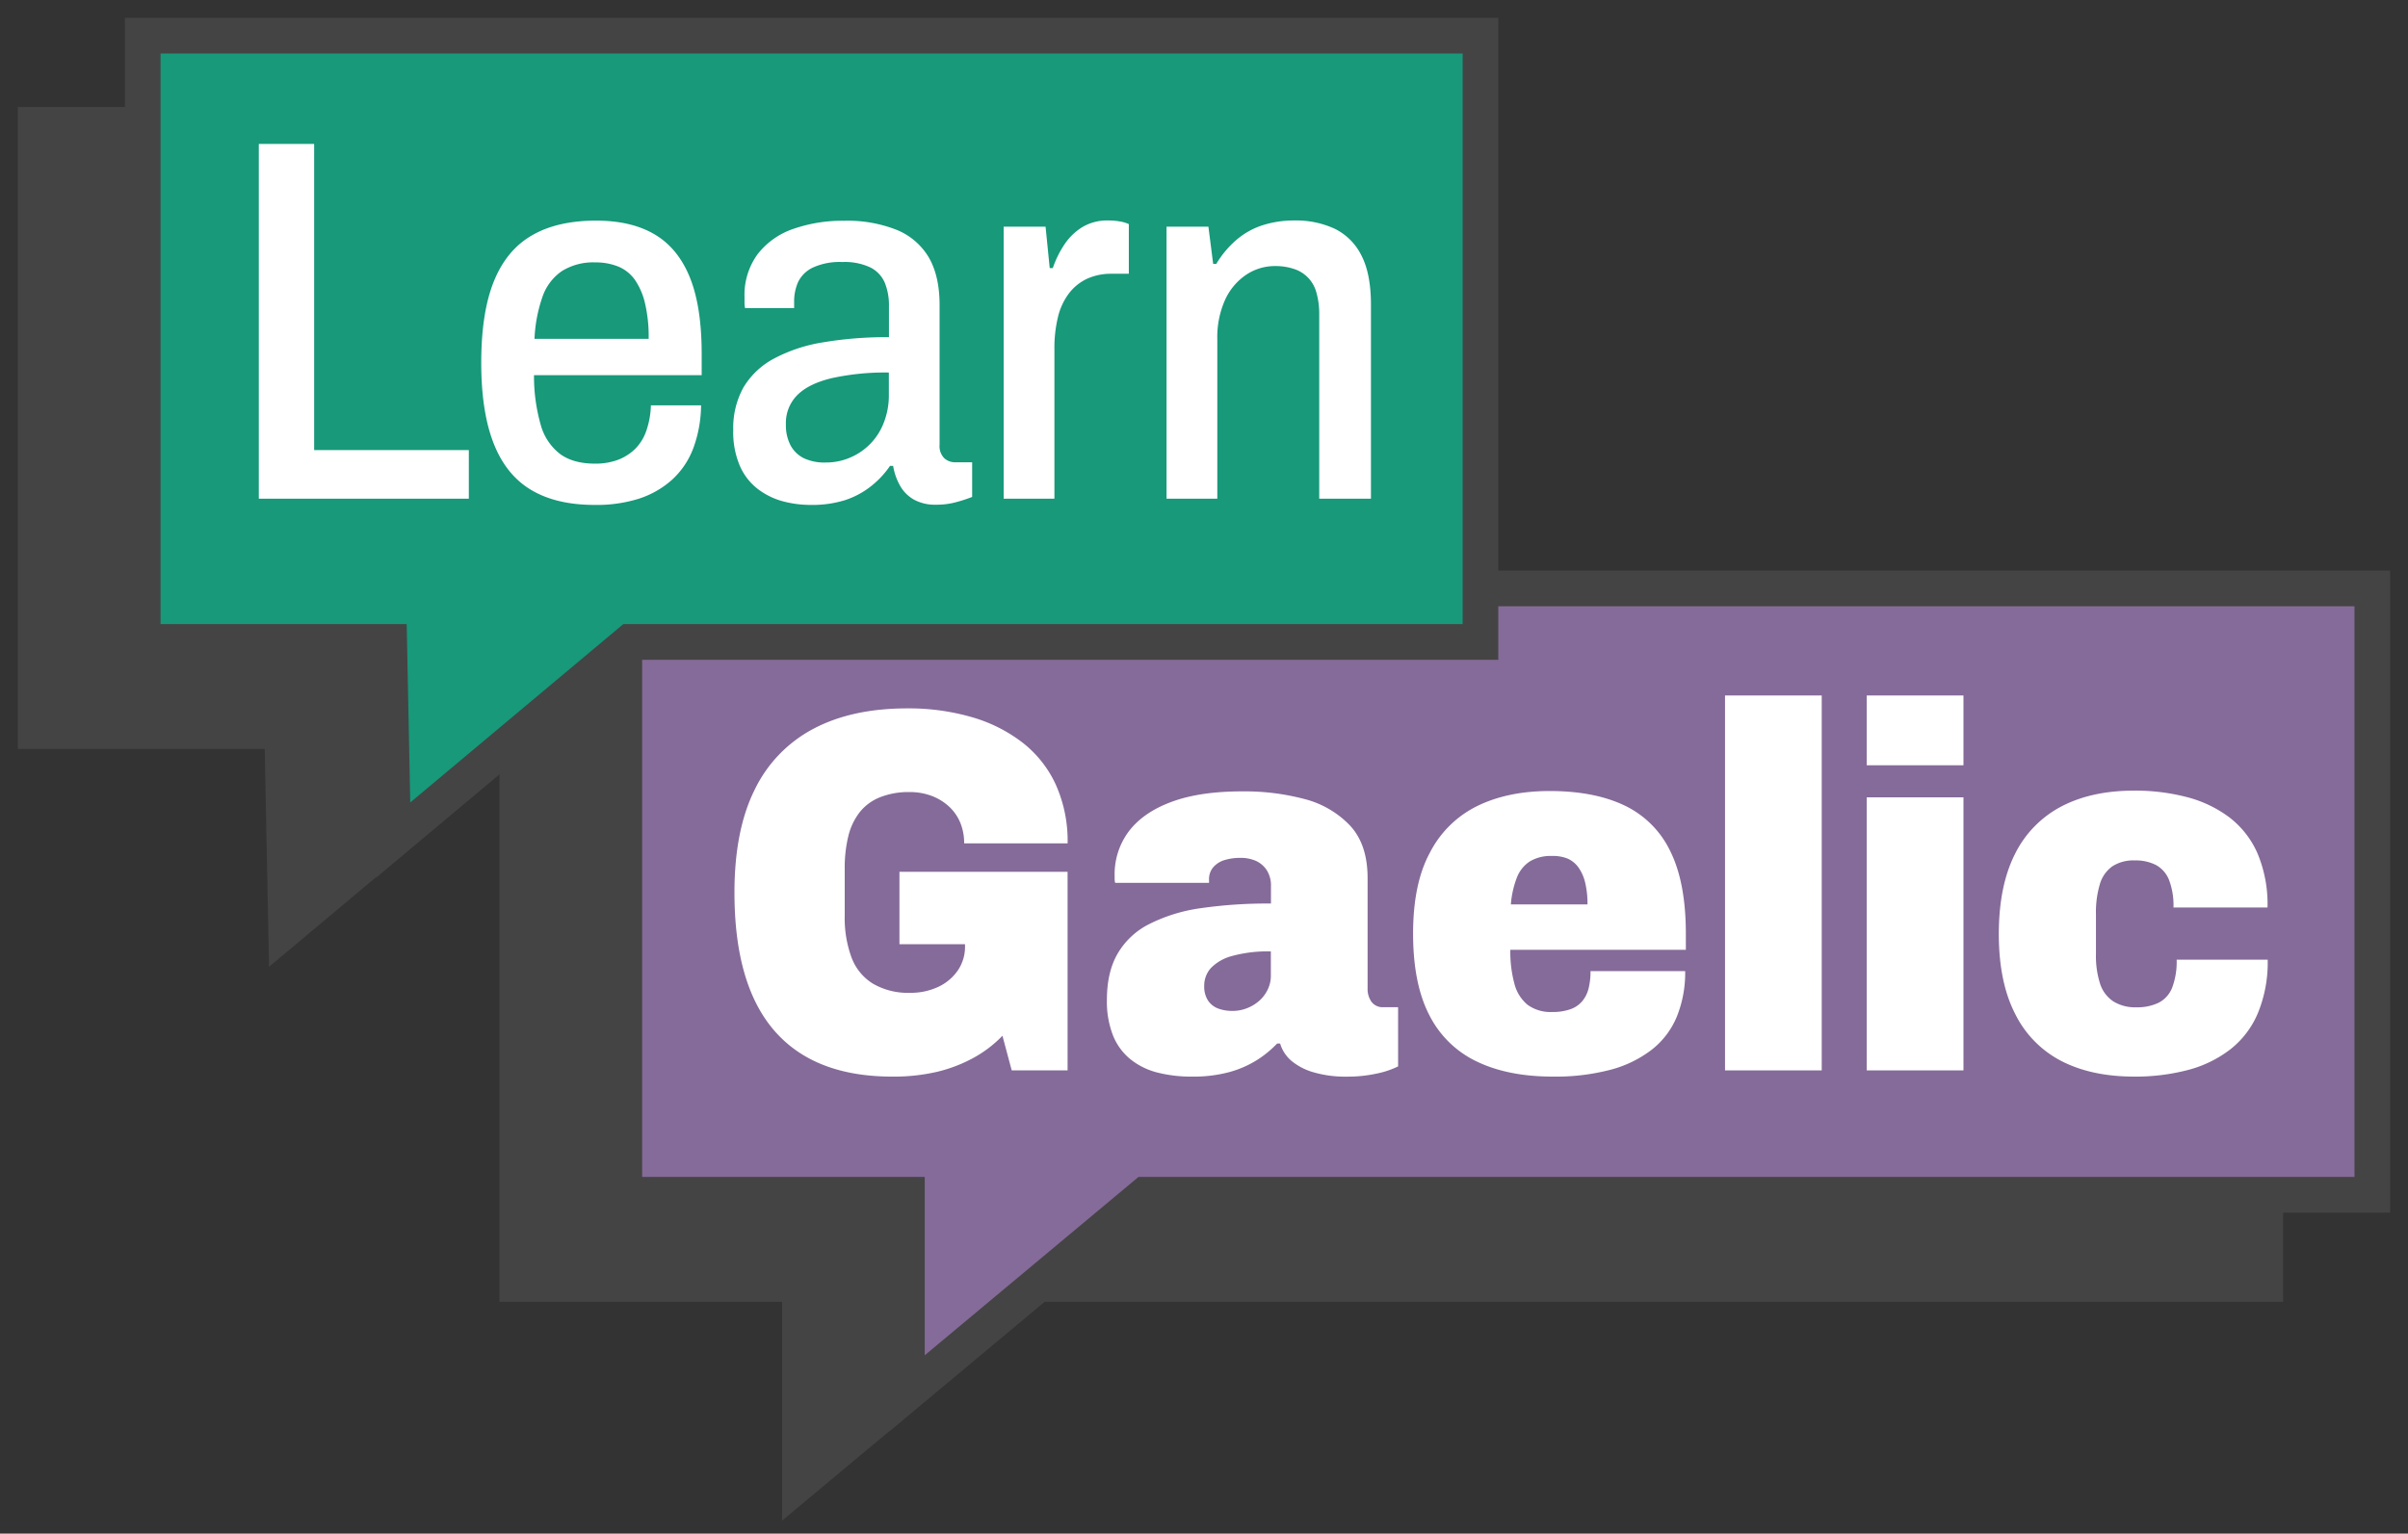
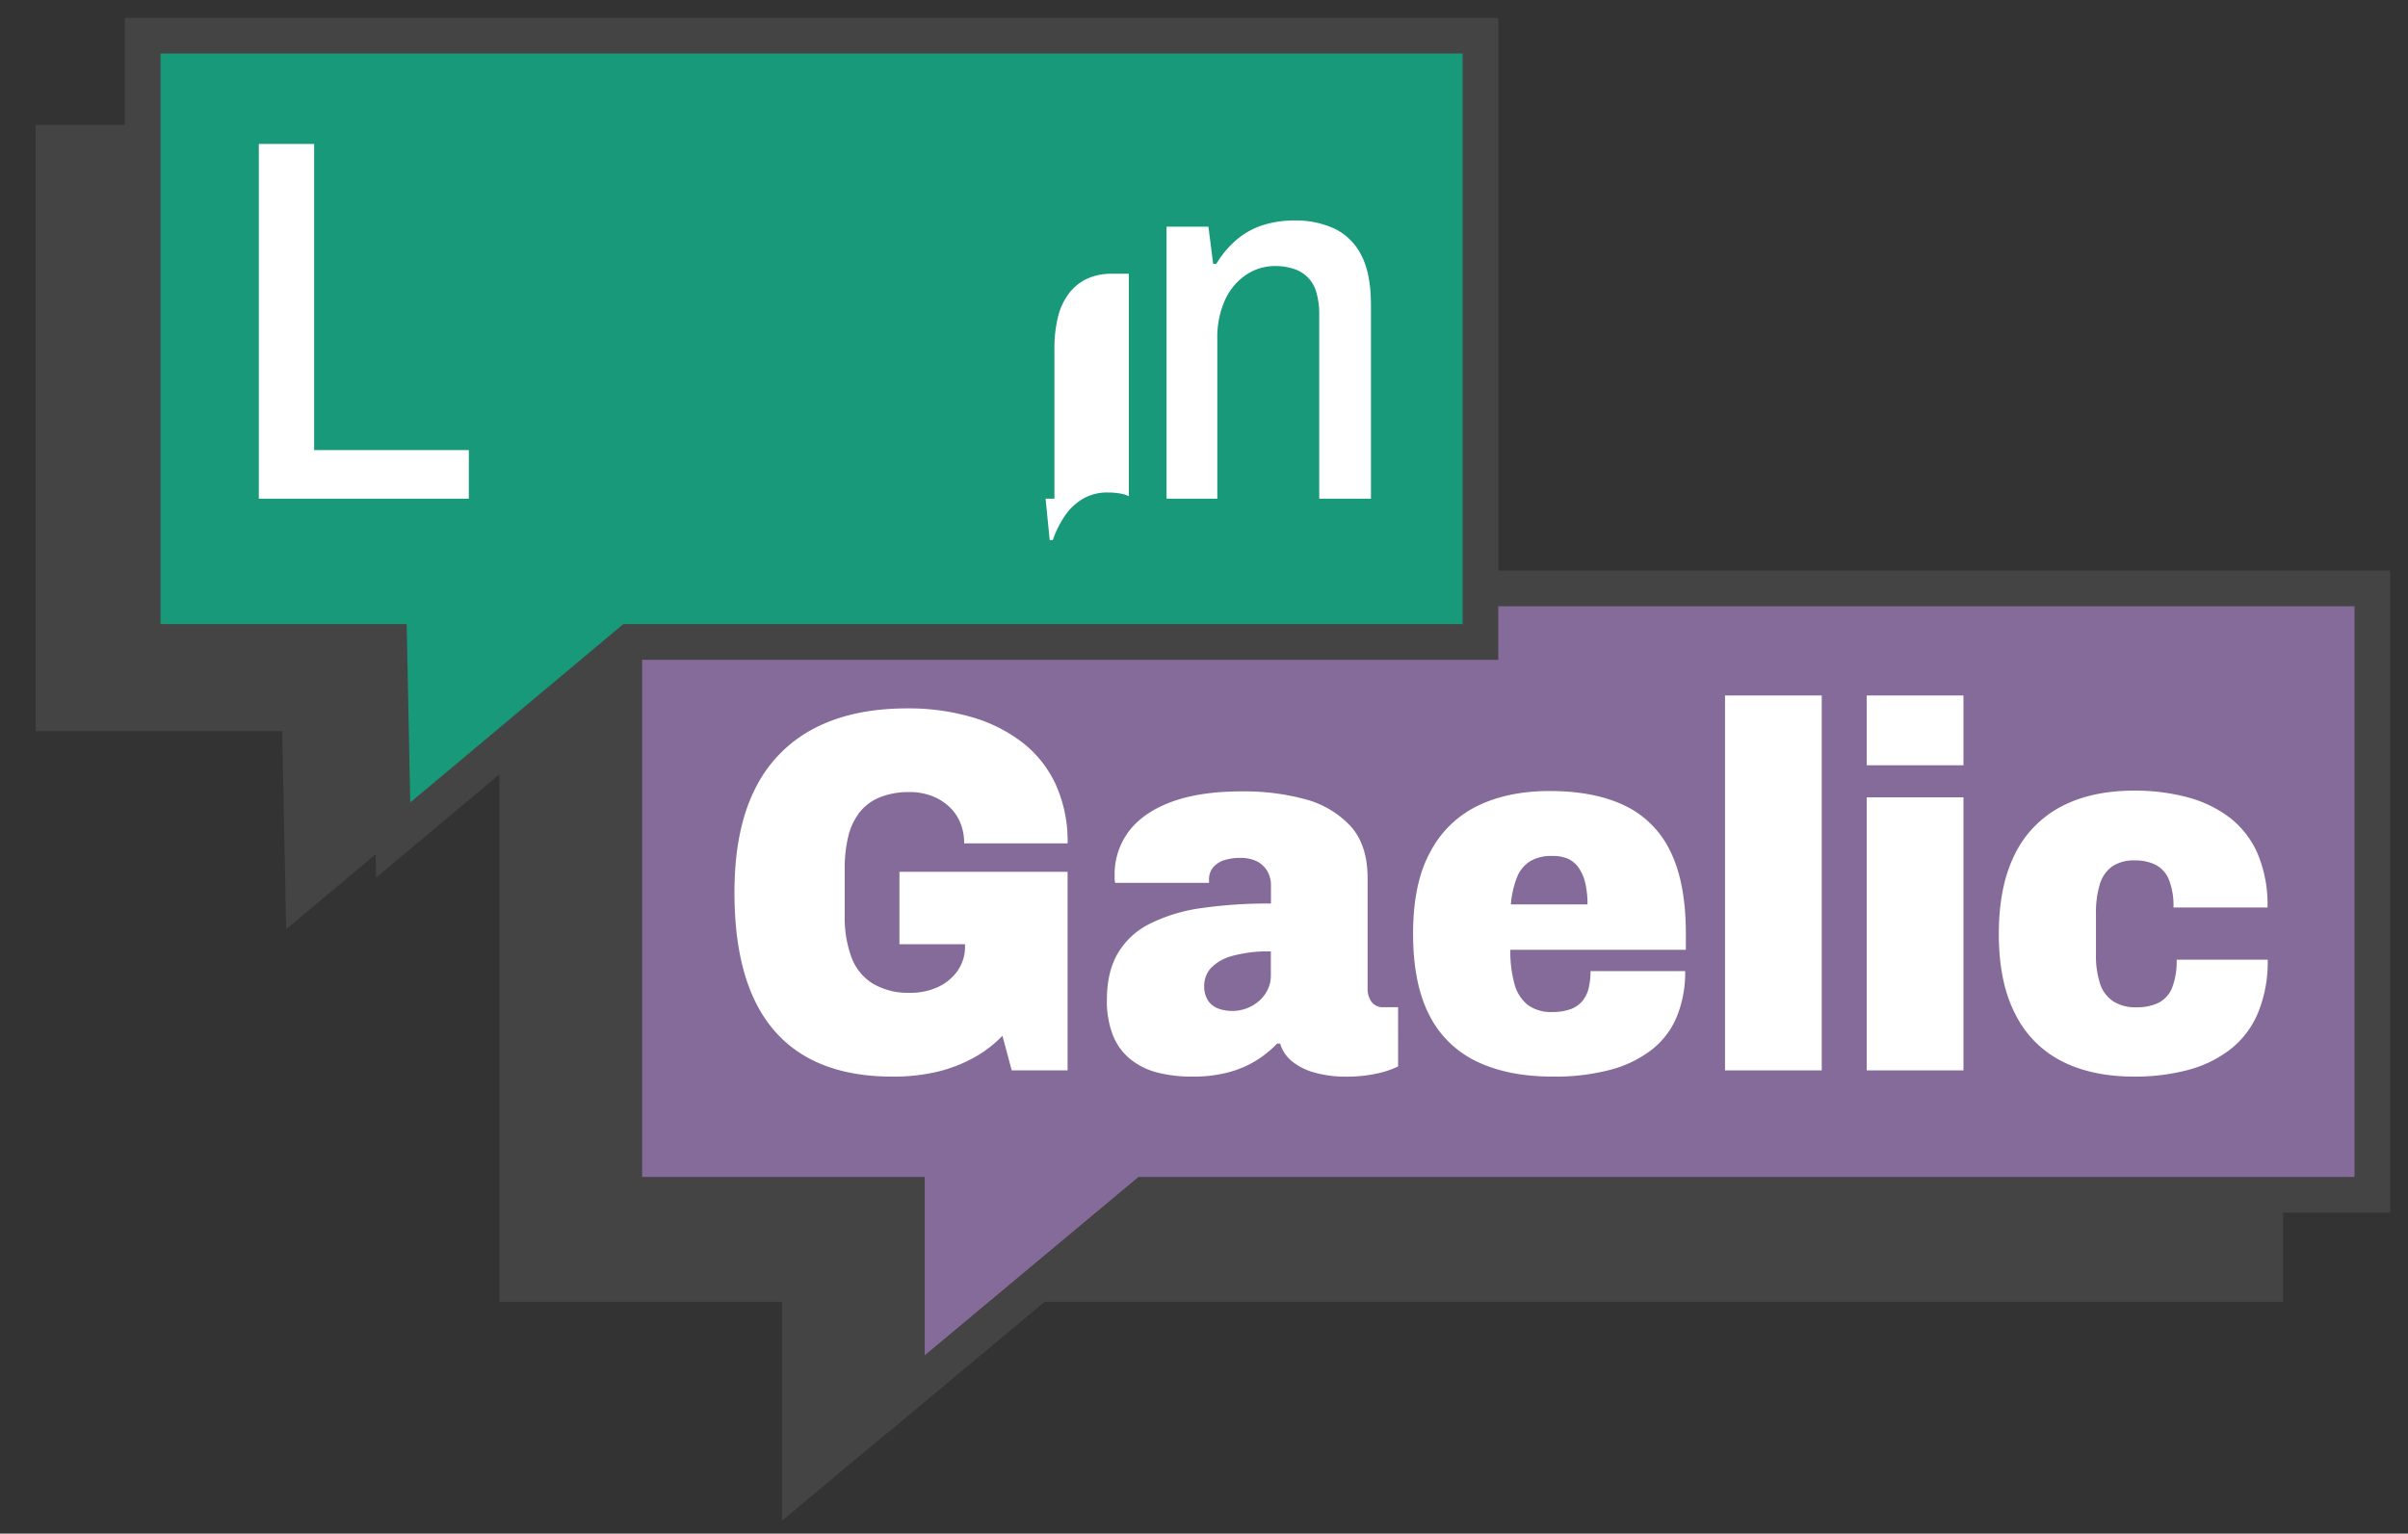
<svg xmlns="http://www.w3.org/2000/svg" viewBox="0 0 675 430">
  <rect x="0" y="0" width="675" height="430" fill="#333333" stroke="none" />
  <defs>
    <style>.cls-1{fill:#444;}.cls-2{fill:#856b99;}.cls-3{fill:#17997a;}.cls-4{fill:#fff;}</style>
  </defs>
  <g id="Strapline">
    <polygon class="cls-1" points="79.1 205 10 205 10 35 380 35 380 205 146.53 205 80.21 260.53 79.1 205" />
-     <path class="cls-1" d="M375,40V200H144.71L85,250l-1-50H15V40H375m10-10H5V210H74.2l.8,40.2.42,20.86,16-13.39L148.35,210H385V30Z" />
    <polygon class="cls-1" points="224.22 360 145 360 145 190 635 190 635 360 290.94 360 224.22 415.69 224.22 360" />
    <path class="cls-1" d="M630,195V355H289.13l-59.91,50V355H150V195H630m10-10H140V365h79.22v61.37l16.4-13.69L292.75,365H640V185Z" />
    <polygon class="cls-2" points="254.22 335 175 335 175 165 665 165 665 335 320.94 335 254.22 390.69 254.22 335" />
    <path class="cls-1" d="M660,170V330H319.13l-59.91,50V330H180V170H660m10-10H170V340h79.22v61.37l16.4-13.69L322.75,340H670V160Z" />
    <polygon class="cls-3" points="109.1 180 40 180 40 10 415 10 415 180 176.53 180 110.21 235.53 109.1 180" />
    <path class="cls-1" d="M410,15V175H174.71L115,225l-1-50H45V15H410M420,5H35V185h69.2l.8,40.2.42,20.86,16-13.39L178.35,185H420V5Z" />
    <path class="cls-4" d="M72.55,139.83V40.36H88.06V126.2h43.36v13.63Z" />
-     <path class="cls-4" d="M166.65,141.57q-10.72,0-17.76-4.2t-10.51-13.05q-3.48-8.85-3.48-22.62,0-14.07,3.55-22.84T149.11,66q7.09-4.14,18-4.14,9.85,0,16.38,3.85t9.86,12q3.33,8.19,3.34,21.39v6.09h-47a49.62,49.62,0,0,0,1.88,13.92,15.46,15.46,0,0,0,5.44,8.19Q160.7,130,166.8,130a18,18,0,0,0,6.45-1.08,14,14,0,0,0,4.86-3.12,13.32,13.32,0,0,0,3.11-5.15,23.93,23.93,0,0,0,1.24-7h14.06a35.53,35.53,0,0,1-2.17,12,22.81,22.81,0,0,1-5.95,8.85,25.82,25.82,0,0,1-9.42,5.36A39.34,39.34,0,0,1,166.65,141.57ZM149.83,95h32a41,41,0,0,0-1-9.86A19.28,19.28,0,0,0,178,78.5a10.75,10.75,0,0,0-4.71-3.77,17,17,0,0,0-6.45-1.16A16.56,16.56,0,0,0,157.52,76a14.39,14.39,0,0,0-5.44,7.18A40.88,40.88,0,0,0,149.83,95Z" />
-     <path class="cls-4" d="M227.12,141.57a30,30,0,0,1-7.62-1,20.23,20.23,0,0,1-7-3.41,16.46,16.46,0,0,1-5.07-6.45,24,24,0,0,1-1.89-10.15,23.41,23.41,0,0,1,2.9-12,22,22,0,0,1,8.48-8,44,44,0,0,1,13.78-4.57,106.33,106.33,0,0,1,18.49-1.45v-8.7A16.86,16.86,0,0,0,248,79.22,8.6,8.6,0,0,0,244,75a16.81,16.81,0,0,0-7.9-1.53,17.9,17.9,0,0,0-8.34,1.6,8.66,8.66,0,0,0-4.06,4.06,13.42,13.42,0,0,0-1.09,5.51v1.74H208.85a7.14,7.14,0,0,1-.15-1.45v-1.6a19.34,19.34,0,0,1,3.63-12,21.31,21.31,0,0,1,9.93-7.11,41.76,41.76,0,0,1,14.43-2.32,37.33,37.33,0,0,1,14.64,2.54,18.58,18.58,0,0,1,9,7.69q3,5.15,3.05,13.12v39.44a4.81,4.81,0,0,0,1.3,3.77,4.47,4.47,0,0,0,3.05,1.16h4.78v9.71c-1.26.49-2.73,1-4.42,1.45a20.59,20.59,0,0,1-5.73.73,12.3,12.3,0,0,1-6.09-1.38,10.3,10.3,0,0,1-3.91-3.84,16.84,16.84,0,0,1-2-5.66h-.87a25.94,25.94,0,0,1-5.37,5.73,23.64,23.64,0,0,1-7.39,3.92A31,31,0,0,1,227.12,141.57Zm4.35-11.89a17,17,0,0,0,6.81-1.37,17.29,17.29,0,0,0,9.43-9.72,20.85,20.85,0,0,0,1.45-7.9v-6.24A70,70,0,0,0,233.28,106q-6.45,1.51-9.72,4.71A11.07,11.07,0,0,0,220.3,119a12.17,12.17,0,0,0,1.31,5.88,8.52,8.52,0,0,0,3.77,3.62A13.54,13.54,0,0,0,231.47,129.68Z" />
-     <path class="cls-4" d="M281.34,139.83V63.56h11.75l1.16,11.6h.87a28.08,28.08,0,0,1,3.34-6.74,16.15,16.15,0,0,1,5-4.78,13.5,13.5,0,0,1,7.17-1.82,18.54,18.54,0,0,1,3.41.29,9.47,9.47,0,0,1,2.39.73V76.76h-4.78a16.2,16.2,0,0,0-6.89,1.38,13.69,13.69,0,0,0-5.07,4.06,17.86,17.86,0,0,0-3.12,6.67,36.68,36.68,0,0,0-1,9.06v41.9Z" />
+     <path class="cls-4" d="M281.34,139.83h11.75l1.16,11.6h.87a28.08,28.08,0,0,1,3.34-6.74,16.15,16.15,0,0,1,5-4.78,13.5,13.5,0,0,1,7.17-1.82,18.54,18.54,0,0,1,3.41.29,9.47,9.47,0,0,1,2.39.73V76.76h-4.78a16.2,16.2,0,0,0-6.89,1.38,13.69,13.69,0,0,0-5.07,4.06,17.86,17.86,0,0,0-3.12,6.67,36.68,36.68,0,0,0-1,9.06v41.9Z" />
    <path class="cls-4" d="M327,139.83V63.56h11.74L340.07,74h.87a27.47,27.47,0,0,1,5.73-6.81A21.25,21.25,0,0,1,354,63.13a28.75,28.75,0,0,1,8.84-1.31,25.74,25.74,0,0,1,11.31,2.32,16.47,16.47,0,0,1,7.47,7.47q2.68,5.15,2.68,13.85v54.37h-14.5V88.21A21.55,21.55,0,0,0,369,82a9.45,9.45,0,0,0-6.31-6.6,16.07,16.07,0,0,0-5.22-.8,14.46,14.46,0,0,0-8.19,2.47,16.86,16.86,0,0,0-5.87,7,25.65,25.65,0,0,0-2.18,11.09v44.66Z" />
    <path class="cls-4" d="M250.1,301.86q-21.9,0-33.06-12.9t-11.16-38.72q0-17.4,5.65-28.78A37.9,37.9,0,0,1,228,204.35q10.8-5.73,26.32-5.73a63.47,63.47,0,0,1,17.9,2.4,42.55,42.55,0,0,1,14.29,7.1,31.71,31.71,0,0,1,9.42,11.82,38.59,38.59,0,0,1,3.34,16.53h-29a15,15,0,0,0-1.09-5.8,12.91,12.91,0,0,0-3.12-4.5,15,15,0,0,0-4.86-3,17.49,17.49,0,0,0-6.3-1.09,21.7,21.7,0,0,0-8.2,1.45,13.72,13.72,0,0,0-5.72,4.21,17.72,17.72,0,0,0-3.19,6.74,37.37,37.37,0,0,0-1,9.21v13a32.05,32.05,0,0,0,1.89,11.74,14.66,14.66,0,0,0,5.94,7.33A19.45,19.45,0,0,0,255,278.37a18.28,18.28,0,0,0,8-1.66,13.71,13.71,0,0,0,5.51-4.64,11.7,11.7,0,0,0,2-6.75v-.58H252.13v-20.3h47.13v55.68H283.6L281,290.41a33.86,33.86,0,0,1-8.05,6.16,41.28,41.28,0,0,1-10.15,3.92A53.58,53.58,0,0,1,250.1,301.86Z" />
    <path class="cls-4" d="M334.2,301.86a38.06,38.06,0,0,1-9.86-1.16,19.76,19.76,0,0,1-7.54-3.77,16.42,16.42,0,0,1-4.86-6.74,26.12,26.12,0,0,1-1.66-9.79q0-7.83,3-13a21.28,21.28,0,0,1,8.92-8.33,46,46,0,0,1,14.42-4.43,130.78,130.78,0,0,1,19.65-1.3V248.5a8,8,0,0,0-1.16-4.49,7.25,7.25,0,0,0-3-2.61,10.69,10.69,0,0,0-4.5-.87,15.18,15.18,0,0,0-4.21.58,6.76,6.76,0,0,0-3.26,2,5.13,5.13,0,0,0-1.23,3.55v.87H312.6a4.19,4.19,0,0,1-.15-1v-1a20,20,0,0,1,4.06-12.54q4.07-5.29,12-8.2t19.73-2.9A65.4,65.4,0,0,1,365.52,224a26.82,26.82,0,0,1,12.91,7.47q4.92,5.29,4.93,14.71v31a6.22,6.22,0,0,0,1.08,3.7,3.89,3.89,0,0,0,3.41,1.52h4.06V299a24.48,24.48,0,0,1-5.94,2,38.29,38.29,0,0,1-8.56.87,31.47,31.47,0,0,1-9-1.16,17.07,17.07,0,0,1-6.31-3.19,10.19,10.19,0,0,1-3.26-4.93H358a29.7,29.7,0,0,1-5.8,4.72,29.07,29.07,0,0,1-7.76,3.33A38.26,38.26,0,0,1,334.2,301.86Zm11.17-18.41a11.23,11.23,0,0,0,4.27-.8,11.51,11.51,0,0,0,3.41-2.1,9.86,9.86,0,0,0,2.32-3.12,8.77,8.77,0,0,0,.87-3.84v-6.82a37.25,37.25,0,0,0-11,1.31,12.75,12.75,0,0,0-5.87,3.41,7.4,7.4,0,0,0-1.81,5,7.09,7.09,0,0,0,1.08,4.06,5.87,5.87,0,0,0,2.9,2.25A11.4,11.4,0,0,0,345.37,283.45Z" />
    <path class="cls-4" d="M435.26,301.86q-12.47,0-21.24-4.2a28.68,28.68,0,0,1-13.34-13q-4.56-8.78-4.57-22.84t4.72-22.76A29.55,29.55,0,0,1,414.09,226q8.57-4.2,20.3-4.21,12.48,0,21,4.06a27.15,27.15,0,0,1,12.83,12.84q4.35,8.78,4.35,23.12v4.5H423.37a34.21,34.21,0,0,0,1.16,9.57,11.16,11.16,0,0,0,3.7,5.87,11,11,0,0,0,6.89,2,14.66,14.66,0,0,0,5.15-.8,7.61,7.61,0,0,0,3.33-2.32,9,9,0,0,0,1.74-3.62,20.08,20.08,0,0,0,.51-4.72h26.53A32.74,32.74,0,0,1,470.06,285a22.76,22.76,0,0,1-7,9.28,32.48,32.48,0,0,1-11.6,5.66A60.48,60.48,0,0,1,435.26,301.86Zm-11.74-48.28H445a25.55,25.55,0,0,0-.65-6.09,12.18,12.18,0,0,0-1.89-4.28,7.52,7.52,0,0,0-3-2.46A11,11,0,0,0,435,240a11.36,11.36,0,0,0-6.16,1.52,9.47,9.47,0,0,0-3.62,4.5A26.35,26.35,0,0,0,423.52,253.58Z" />
    <path class="cls-4" d="M483.55,300.12V195h27.11V300.12Z" />
    <path class="cls-4" d="M523.28,214.57V195h27.11v19.57Zm0,85.55V223.56h27.11v76.56Z" />
    <path class="cls-4" d="M598.24,301.86q-11.9,0-20.37-4.35a29.59,29.59,0,0,1-13-13.26q-4.58-8.92-4.57-22.41t4.57-22.47a30.07,30.07,0,0,1,13-13.27q8.48-4.42,20.37-4.42A57.35,57.35,0,0,1,613,223.49a34,34,0,0,1,11.89,5.66,25.66,25.66,0,0,1,7.9,10.07,36.72,36.72,0,0,1,2.83,15.23H609.26a20,20,0,0,0-1.23-7.69,8.23,8.23,0,0,0-3.63-4.2,12.45,12.45,0,0,0-6-1.31,10.8,10.8,0,0,0-6.3,1.67,9.35,9.35,0,0,0-3.48,5,27.43,27.43,0,0,0-1.09,8.41V267.5a25.41,25.41,0,0,0,1.16,8.34,9.42,9.42,0,0,0,3.7,4.93,11.53,11.53,0,0,0,6.45,1.66,13.75,13.75,0,0,0,6.31-1.3,8.07,8.07,0,0,0,3.77-4.28,20.57,20.57,0,0,0,1.23-7.76h25.52a37.25,37.25,0,0,1-2.76,15,25.39,25.39,0,0,1-7.83,10.22,33.13,33.13,0,0,1-11.89,5.73A57.9,57.9,0,0,1,598.24,301.86Z" />
  </g>
</svg>